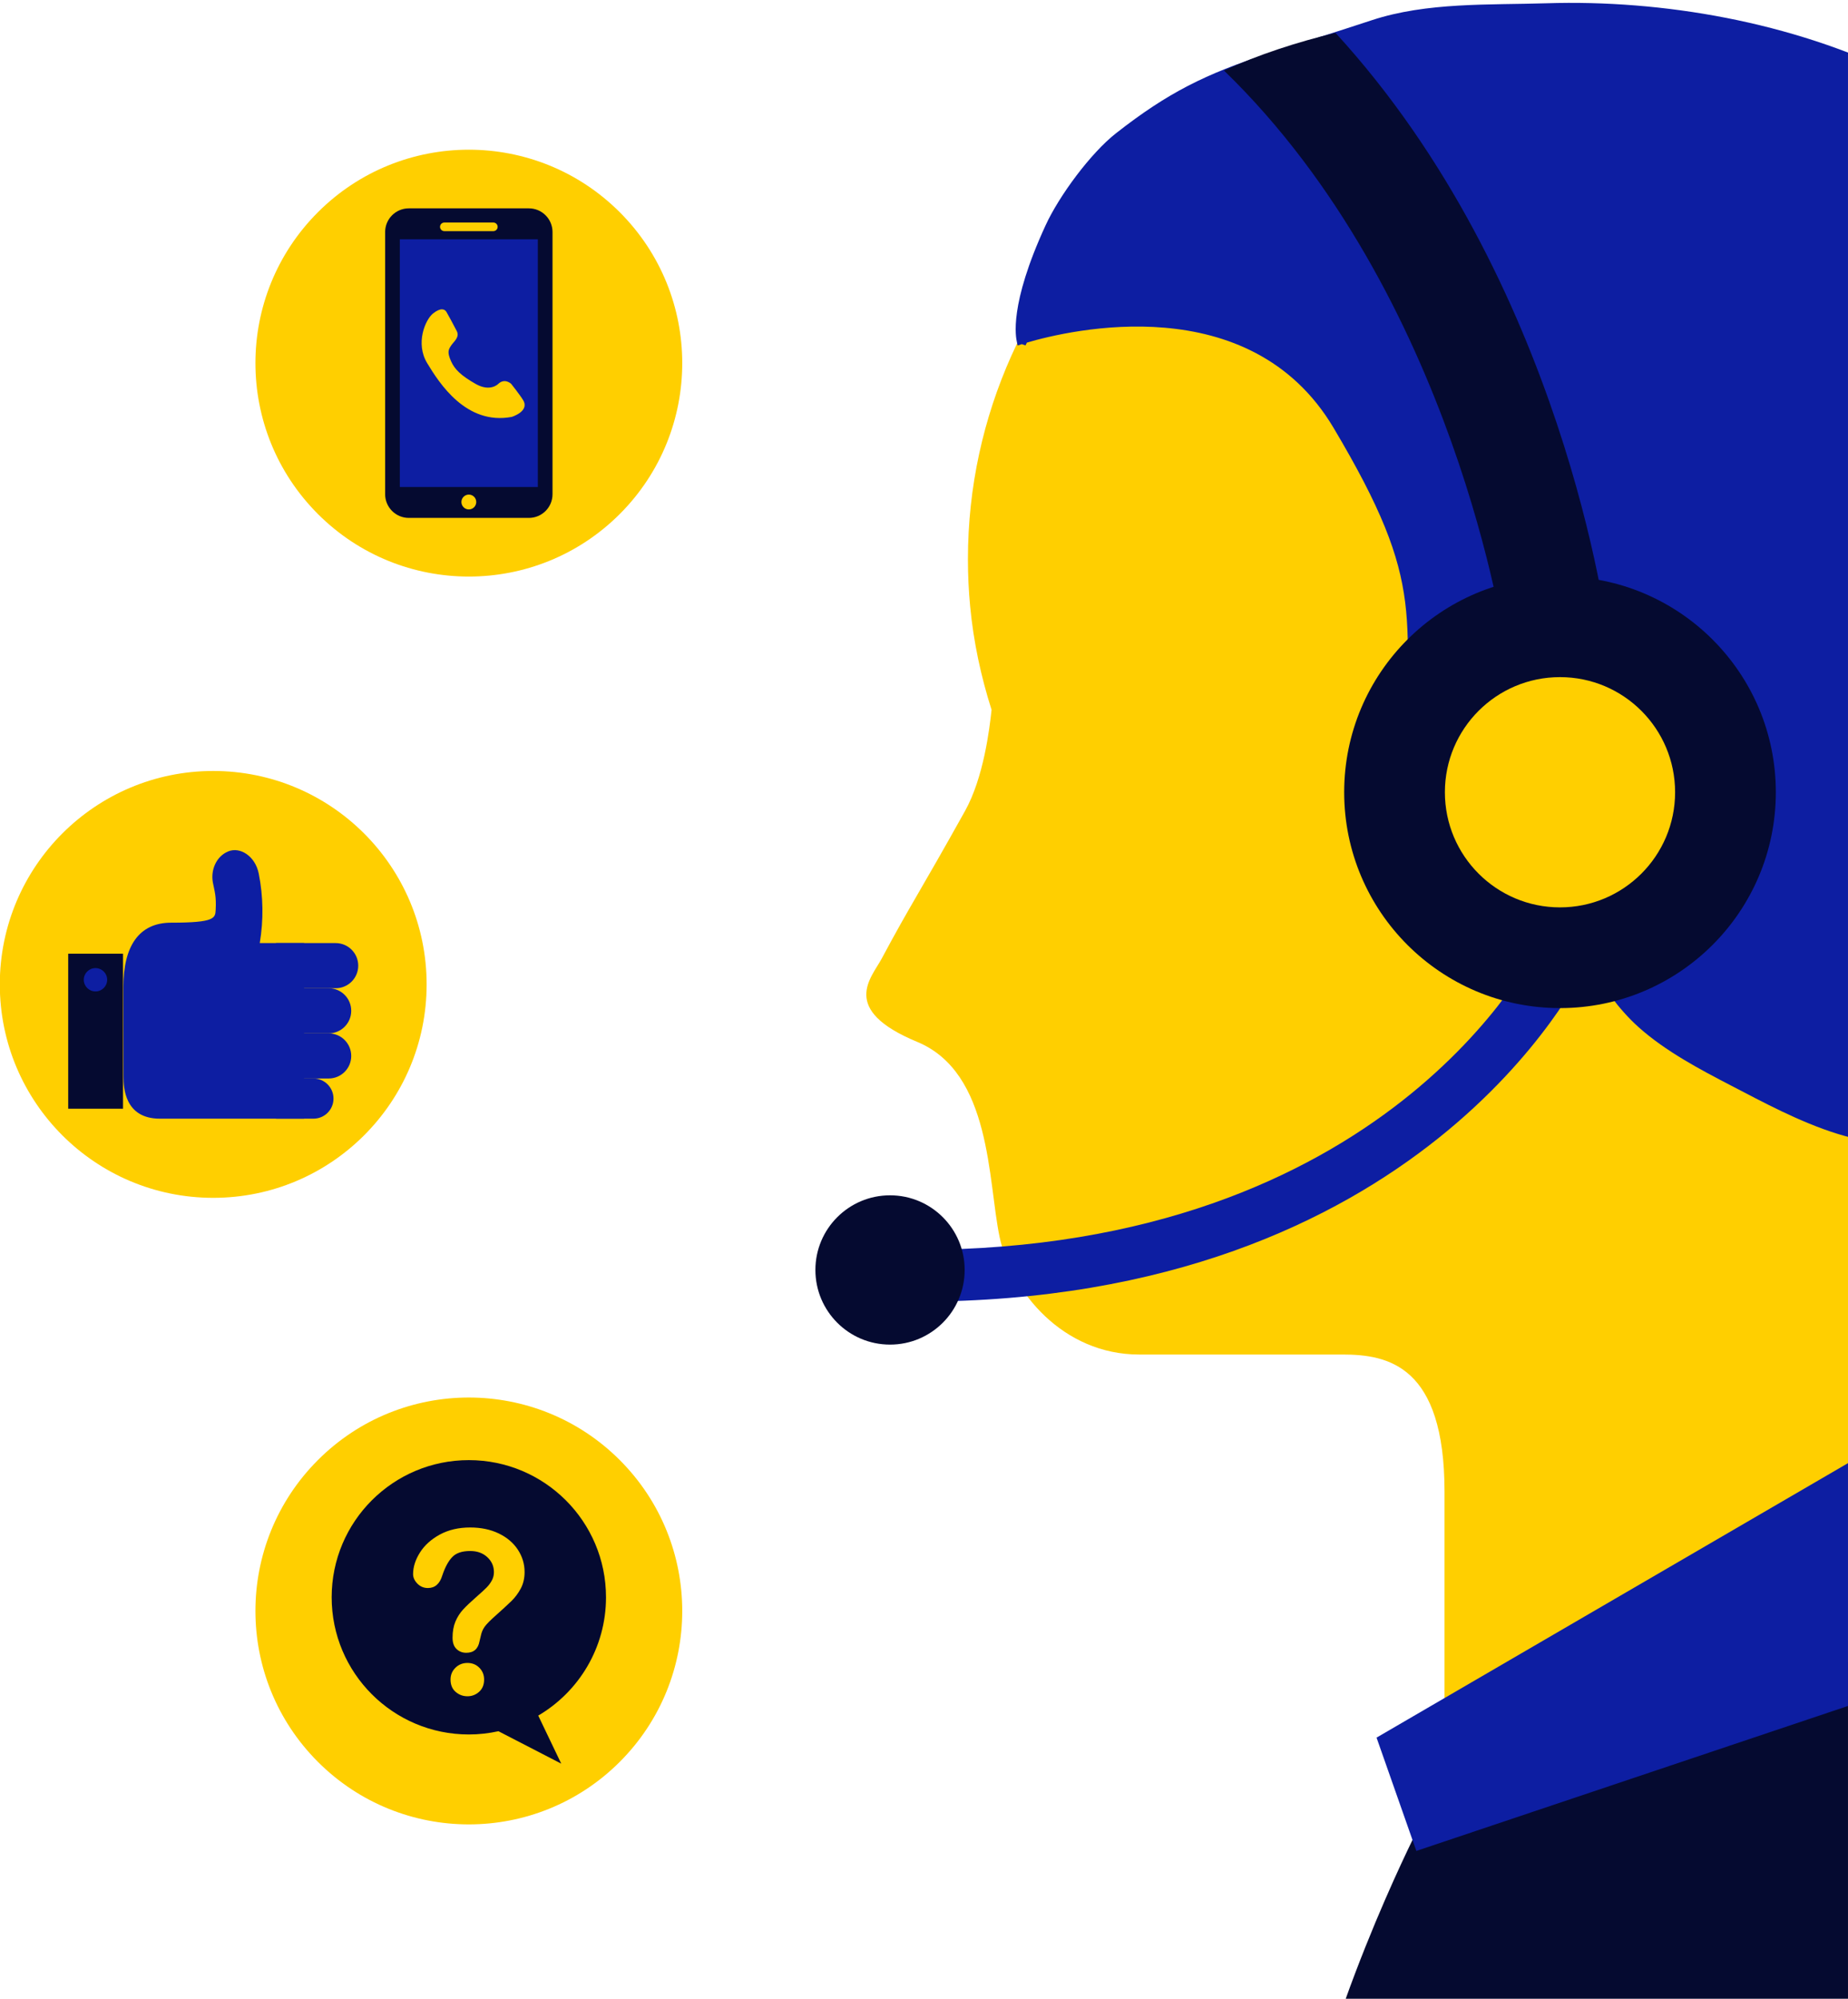
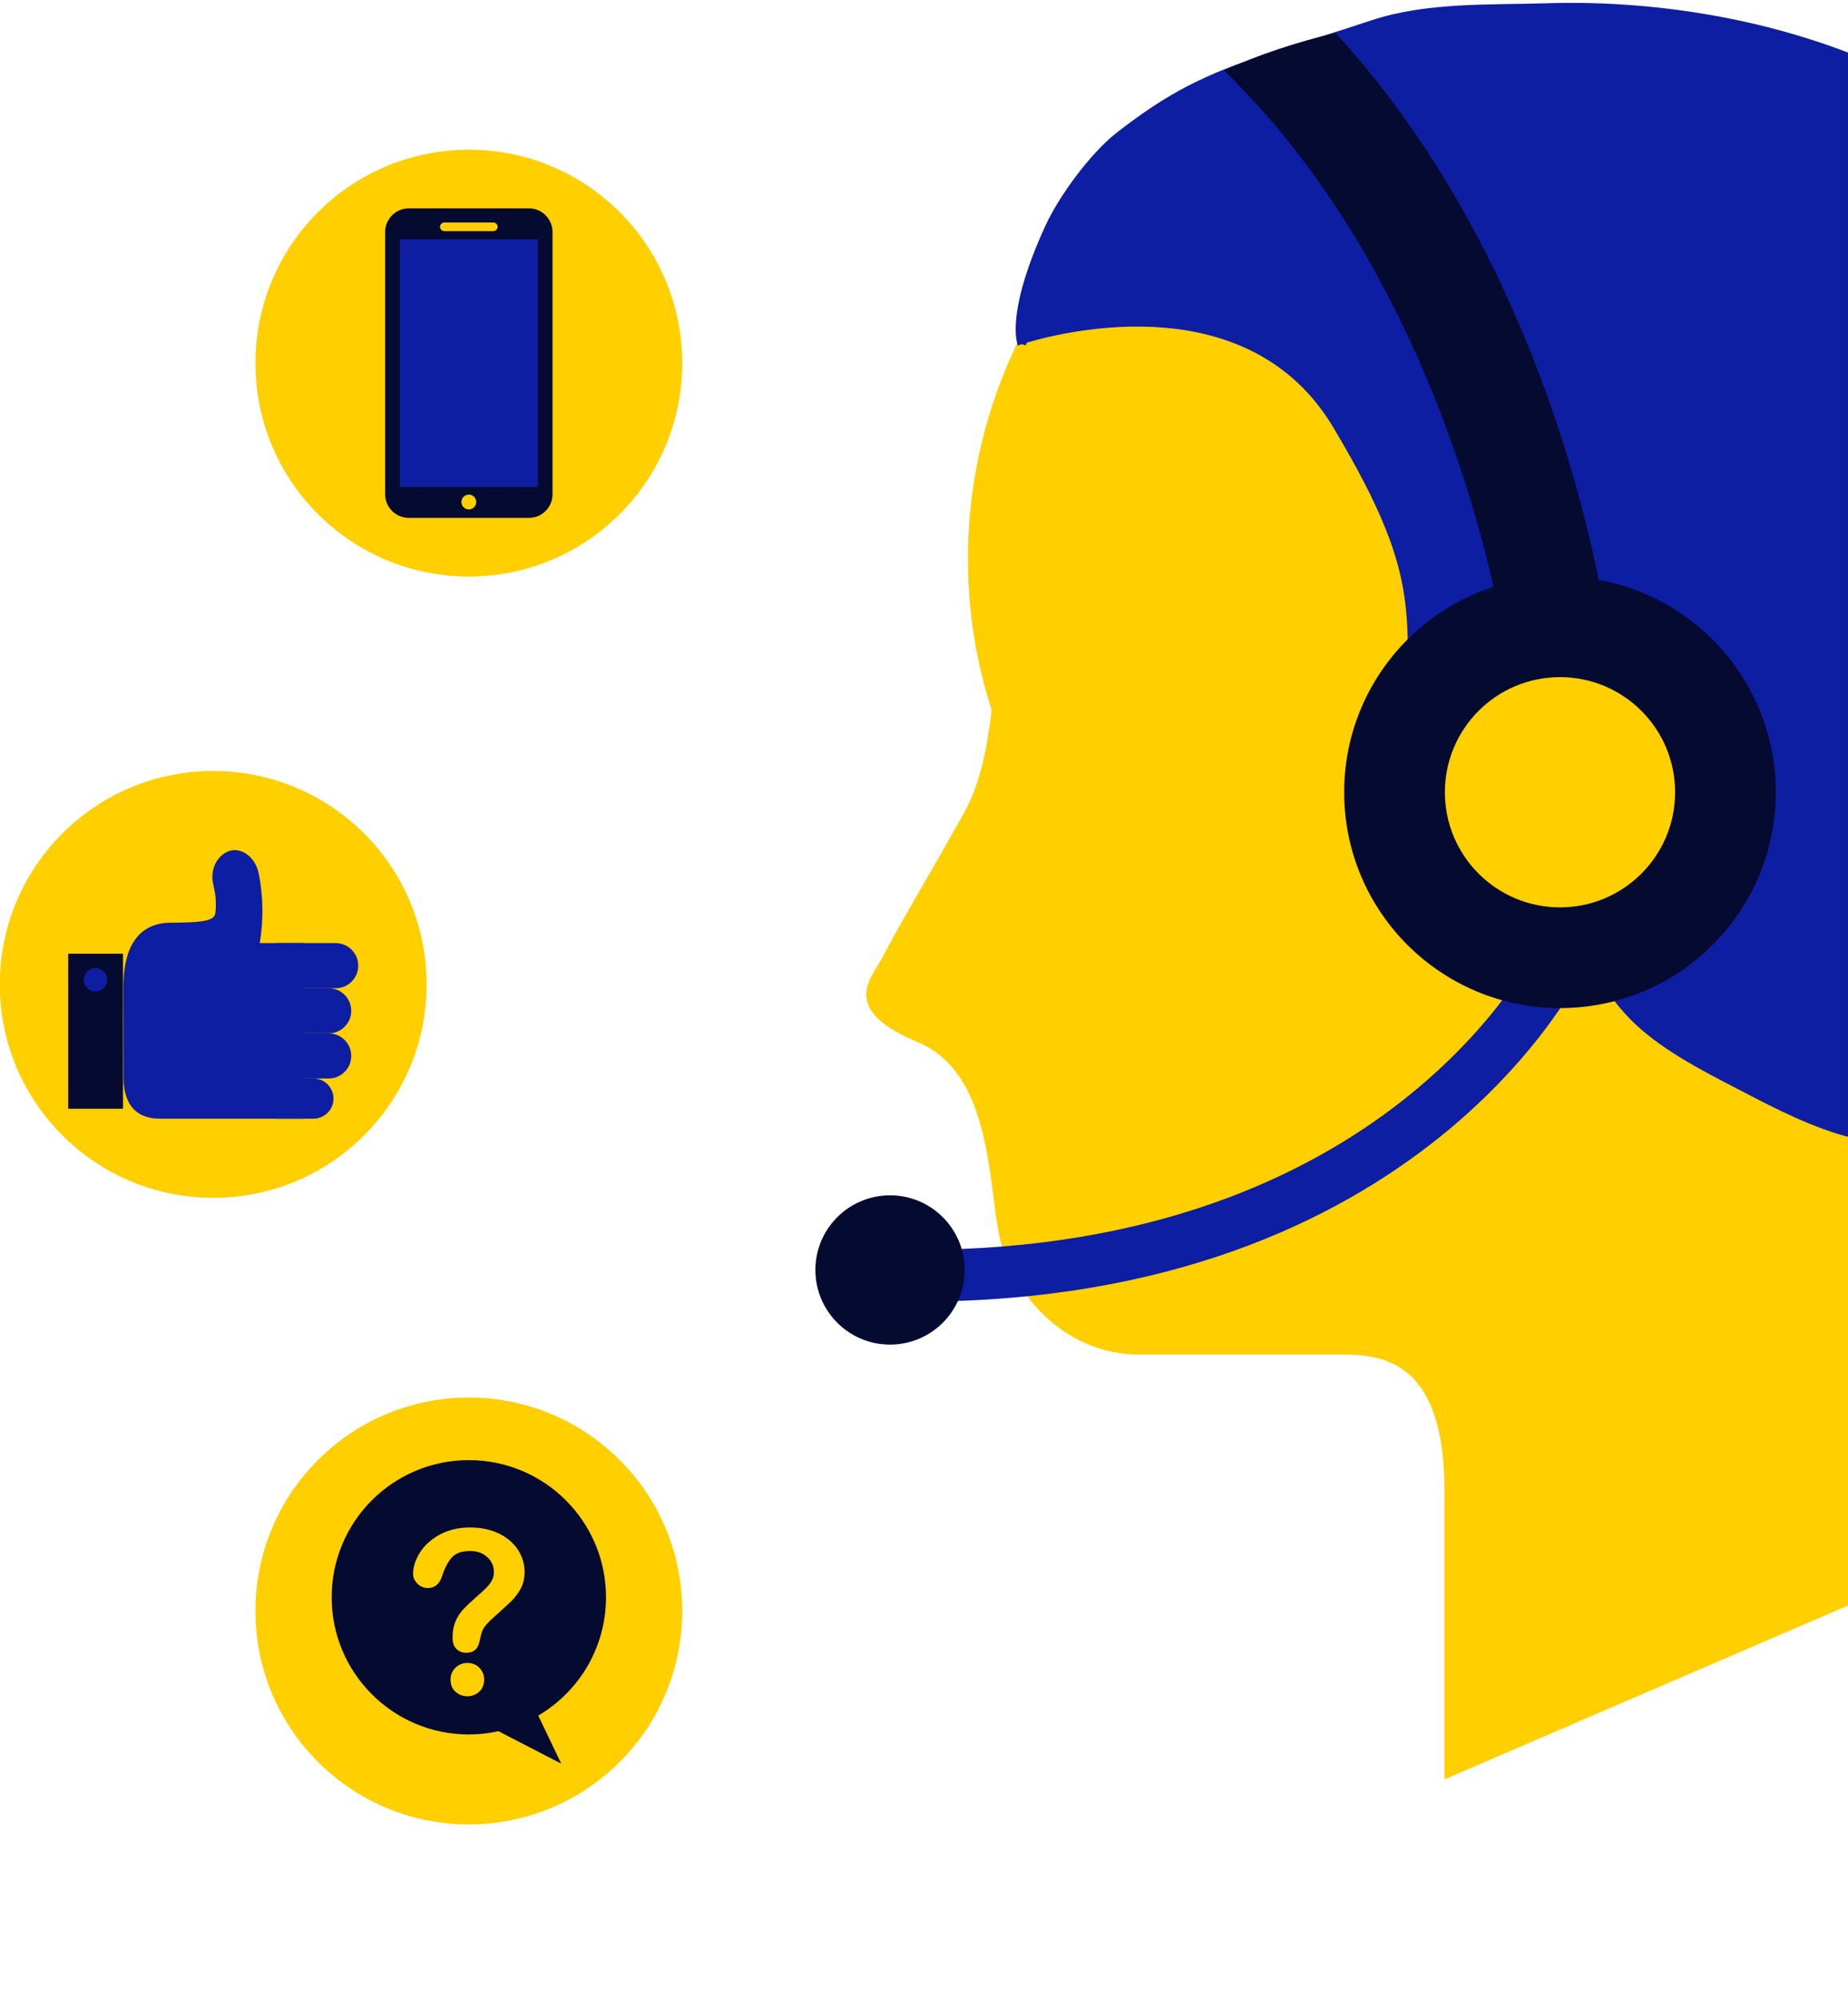
<svg xmlns="http://www.w3.org/2000/svg" fill="#000000" height="418.2" preserveAspectRatio="xMidYMid meet" version="1" viewBox="38.5 7.0 386.7 418.2" width="386.7" zoomAndPan="magnify">
  <defs>
    <clipPath id="a">
      <path d="M 0 0 L 425.199 0 L 425.199 425.199 L 0 425.199 Z M 0 0" />
    </clipPath>
    <clipPath id="b">
      <path d="M 310 341 L 425.199 341 L 425.199 425.199 L 310 425.199 Z M 310 341" />
    </clipPath>
    <clipPath id="c">
      <path d="M 219 14 L 425.199 14 L 425.199 380 L 219 380 Z M 219 14" />
    </clipPath>
    <clipPath id="d">
-       <path d="M 326 301 L 425.199 301 L 425.199 395 L 326 395 Z M 326 301" />
-     </clipPath>
+       </clipPath>
    <clipPath id="e">
      <path d="M 251 7 L 425.199 7 L 425.199 247 L 251 247 Z M 251 7" />
    </clipPath>
  </defs>
  <g>
    <g clip-path="url(#a)" />
    <g clip-path="url(#b)" id="change1_1">
-       <path d="M 310.008 463.602 C 314.551 430.344 334.977 390.141 334.977 390.141 L 457.816 341.969 C 457.816 341.969 484.383 385.594 489.406 463.602 L 310.008 463.602" fill="#050a30" />
-     </g>
+       </g>
    <g clip-path="url(#c)" id="change2_1">
      <path d="M 222.977 207.609 C 229.074 196.207 230.879 193.836 240.438 176.676 C 244.336 169.684 245.57 159.441 245.988 155.516 C 243.773 148.555 242.211 141.332 241.508 133.867 C 241.195 130.609 241.043 127.312 241.043 123.984 C 241.043 63.625 292.805 14.691 356.656 14.691 C 427.707 14.691 481 72.062 481 132.422 C 481 210.699 439.152 245.922 439.152 245.922 L 438.887 337.031 L 340.77 379.301 C 340.77 379.301 340.77 351.605 340.77 319.086 C 340.77 292.734 328.973 290.41 319.434 290.41 C 304.074 290.41 302.156 290.41 276.867 290.41 C 260.91 290.41 250.07 277.234 247.664 265.793 C 245.191 254.008 246.008 231.453 230.43 224.996 C 214.094 218.227 220.852 211.59 222.977 207.609" fill="#ffcf00" />
    </g>
    <g clip-path="url(#d)" id="change3_1">
      <path d="M 334.875 394.273 L 462.738 351.332 L 445.871 301.102 L 326.547 370.566 L 334.875 394.273" fill="#0d1ea2" />
    </g>
    <g clip-path="url(#e)" id="change3_2">
      <path d="M 251.305 78.645 C 251.066 77.559 249.574 70.91 257.297 54.137 C 260.141 47.957 266.719 39.035 272.051 34.863 C 282.914 26.355 290.809 22.461 303.848 18.219 C 311.074 15.871 318.332 13.613 325.551 11.23 C 337.062 7.434 350.137 8.062 362.113 7.684 C 410.719 6.137 470.254 26.379 485.375 77.48 C 493.293 104.238 494.953 131.977 488.809 159.254 C 484.199 179.695 480.062 202.555 469.316 220.793 C 464.082 229.684 455.684 238.902 446.352 243.688 C 431.867 251.109 413.773 240.895 400.895 234.223 C 394.246 230.777 387.008 226.953 381.387 221.922 C 372.781 214.227 368.254 202.453 368.254 202.453 C 389.535 190 389.047 169.949 381.609 162.383 C 375.383 156.043 363.441 160.426 356.824 170.074 C 351.391 178.004 350.441 187.059 350.441 187.059 C 343.652 185.246 332.57 175.348 332.57 170.758 C 332.57 135.426 337.461 130.008 317.539 96.496 C 300.051 67.078 262.328 76.055 253.387 78.684 L 253.086 79.273 L 252.328 79.008 C 251.805 79.176 251.438 79.297 251.438 79.297 C 251.438 79.297 251.383 79.043 251.305 78.645" fill="#0d1ea2" />
    </g>
    <g id="change1_2">
      <path d="M 317.953 13.871 C 365.516 65.742 374.816 137.594 375.059 140.547 L 353.461 142.363 C 353.398 141.684 343.062 68.73 294.633 21.77 C 301.77 18.422 310.07 15.773 317.953 13.871" fill="#050a30" />
    </g>
    <g id="change3_3">
      <path d="M 230.648 279.34 C 335.844 279.34 369.07 211.676 370.434 208.797 L 360.645 204.148 C 359.383 206.773 328.684 268.504 230.648 268.504 L 230.648 279.34" fill="#0d1ea2" />
    </g>
    <g id="change1_3">
      <path d="M 209.125 272.715 C 209.125 281.34 216.117 288.336 224.742 288.336 C 233.367 288.336 240.359 281.34 240.359 272.715 C 240.359 264.094 233.367 257.098 224.742 257.098 C 216.117 257.098 209.125 264.094 209.125 272.715" fill="#050a30" />
    </g>
    <g id="change1_4">
      <path d="M 319.773 172.762 C 319.773 197.703 339.992 217.926 364.934 217.926 C 389.875 217.926 410.098 197.703 410.098 172.762 C 410.098 147.82 389.875 127.602 364.934 127.602 C 339.992 127.602 319.773 147.82 319.773 172.762" fill="#050a30" />
    </g>
    <g id="change2_2">
      <path d="M 340.848 172.762 C 340.848 186.066 351.629 196.852 364.934 196.852 C 378.238 196.852 389.02 186.066 389.02 172.762 C 389.02 159.457 378.238 148.676 364.934 148.676 C 351.629 148.676 340.848 159.457 340.848 172.762" fill="#ffcf00" />
    </g>
    <g id="change2_3">
      <path d="M 83.117 257.625 C 58.453 257.625 38.461 237.633 38.461 212.969 C 38.461 188.305 58.453 168.312 83.117 168.312 C 107.781 168.312 127.773 188.305 127.773 212.969 C 127.773 237.633 107.781 257.625 83.117 257.625" fill="#ffcf00" />
    </g>
    <g id="change3_4">
      <path d="M 92.855 204.324 C 93.66 199.508 93.602 194.578 92.641 189.781 C 91.914 186.121 88.73 184.109 86.246 185.145 C 83.742 186.176 82.543 189.062 83.051 191.691 C 83.422 193.559 83.777 194.547 83.633 197.34 C 83.543 199.094 83.523 200.055 74.305 200.055 C 67.559 200.055 64.324 205 64.324 213.434 C 64.324 214.066 64.344 232.32 64.344 232.32 C 64.344 234.422 64.523 241.062 71.945 241.062 L 102.133 241.062 L 102.133 204.324 L 92.855 204.324" fill="#0d1ea2" />
    </g>
    <g id="change3_5">
      <path d="M 96.258 213.77 L 108.738 213.77 C 111.348 213.77 113.461 211.656 113.461 209.047 C 113.461 206.438 111.348 204.324 108.738 204.324 L 96.258 204.324" fill="#0d1ea2" />
    </g>
    <g id="change3_6">
      <path d="M 96.258 223.215 L 107.273 223.215 C 109.887 223.215 111.996 221.098 111.996 218.492 C 111.996 215.887 109.887 213.77 107.273 213.77 L 96.258 213.77" fill="#0d1ea2" />
    </g>
    <g id="change3_7">
      <path d="M 96.258 232.656 L 107.273 232.656 C 109.887 232.656 111.996 230.543 111.996 227.938 C 111.996 225.328 109.887 223.215 107.273 223.215 L 96.258 223.215" fill="#0d1ea2" />
    </g>
    <g id="change3_8">
      <path d="M 96.258 241.062 L 104.086 241.062 C 106.406 241.062 108.285 239.184 108.285 236.859 C 108.285 234.539 106.406 232.656 104.086 232.656 L 96.258 232.656" fill="#0d1ea2" />
    </g>
    <g id="change1_5">
      <path d="M 64.242 238.98 L 52.773 238.98 L 52.773 206.547 L 64.242 206.547 L 64.242 238.98" fill="#050a30" />
    </g>
    <g id="change3_9">
      <path d="M 60.926 211.996 C 60.926 213.352 59.832 214.441 58.477 214.441 C 57.133 214.441 56.031 213.352 56.031 211.996 C 56.031 210.645 57.133 209.555 58.477 209.555 C 59.832 209.555 60.926 210.645 60.926 211.996" fill="#0d1ea2" />
    </g>
    <g id="change2_4">
      <path d="M 105.027 114.555 C 87.59 97.113 87.59 68.844 105.027 51.402 C 122.469 33.961 150.742 33.965 168.184 51.402 C 185.621 68.844 185.621 97.113 168.184 114.555 C 150.742 131.996 122.469 131.996 105.027 114.555" fill="#ffcf00" />
    </g>
    <g id="change1_6">
      <path d="M 154.117 110.406 C 154.117 113.145 151.902 115.363 149.164 115.363 L 124.047 115.363 C 121.309 115.363 119.09 113.145 119.09 110.406 L 119.09 55.551 C 119.09 52.812 121.309 50.594 124.047 50.594 L 149.164 50.594 C 151.902 50.594 154.117 52.812 154.117 55.551 L 154.117 110.406" fill="#050a30" />
    </g>
    <g id="change3_10">
      <path d="M 151.043 108.891 L 122.164 108.891 L 122.164 57.07 L 151.043 57.07 L 151.043 108.891" fill="#0d1ea2" />
    </g>
    <g id="change2_5">
      <path d="M 142.633 54.461 C 142.633 54.961 142.23 55.359 141.734 55.359 L 131.477 55.359 C 130.98 55.359 130.578 54.961 130.578 54.461 C 130.578 53.965 130.98 53.562 131.477 53.562 L 141.734 53.562 C 142.23 53.562 142.633 53.965 142.633 54.461" fill="#ffcf00" />
    </g>
    <g id="change2_6">
      <path d="M 138.156 112.035 C 138.156 112.895 137.461 113.59 136.605 113.59 C 135.746 113.59 135.051 112.895 135.051 112.035 C 135.051 111.18 135.746 110.484 136.605 110.484 C 137.461 110.484 138.156 111.18 138.156 112.035" fill="#ffcf00" />
    </g>
    <g id="change2_7">
-       <path d="M 132.914 79.277 C 133.426 78.496 134.758 77.559 134.074 76.258 C 132.93 74.066 132.602 73.48 131.926 72.281 C 131.574 71.664 130.727 71.301 129.105 72.598 C 127.488 73.895 125.375 78.844 127.895 82.992 C 130.41 87.145 136.035 96.012 145.566 94.234 C 145.566 94.234 149.371 93.086 147.973 90.738 C 147.301 89.613 145.465 87.316 145.465 87.316 C 145.465 87.316 144.172 86.062 142.824 87.266 C 142.824 87.266 141.168 89.109 138.043 87.336 C 134.926 85.562 133.645 84.27 132.895 82.602 C 132 80.609 132.371 80.105 132.914 79.277" fill="#ffcf00" />
-     </g>
+       </g>
    <g id="change2_8">
      <path d="M 168.184 375.641 C 150.742 393.082 122.469 393.082 105.027 375.641 C 87.59 358.203 87.59 329.93 105.027 312.488 C 122.469 295.047 150.742 295.047 168.184 312.488 C 185.621 329.93 185.621 358.203 168.184 375.641" fill="#ffcf00" />
    </g>
    <g id="change1_7">
      <path d="M 136.605 312.504 C 152.453 312.504 165.309 325.352 165.309 341.203 C 165.309 351.754 159.609 360.973 151.129 365.957 L 155.941 376.012 L 142.801 369.227 C 140.805 369.664 138.73 369.906 136.605 369.906 C 120.758 369.906 107.902 357.055 107.902 341.203 C 107.902 325.352 120.758 312.504 136.605 312.504" fill="#050a30" />
    </g>
    <g id="change2_9">
      <path d="M 136.324 361.914 C 135.379 361.914 134.547 361.609 133.84 360.992 C 133.133 360.383 132.777 359.52 132.777 358.418 C 132.777 357.438 133.121 356.613 133.805 355.941 C 134.488 355.273 135.328 354.941 136.324 354.941 C 137.305 354.941 138.129 355.273 138.801 355.941 C 139.465 356.613 139.801 357.438 139.801 358.418 C 139.801 359.508 139.449 360.359 138.75 360.984 C 138.051 361.605 137.242 361.914 136.324 361.914 Z M 124.941 336.348 C 124.941 334.871 125.414 333.375 126.363 331.859 C 127.312 330.344 128.699 329.086 130.516 328.09 C 132.336 327.098 134.461 326.598 136.887 326.598 C 139.141 326.598 141.133 327.016 142.855 327.844 C 144.586 328.68 145.918 329.809 146.859 331.238 C 147.797 332.672 148.27 334.227 148.27 335.906 C 148.27 337.227 148 338.387 147.465 339.383 C 146.93 340.379 146.289 341.234 145.551 341.961 C 144.812 342.684 143.488 343.898 141.574 345.609 C 141.047 346.094 140.621 346.516 140.301 346.883 C 139.984 347.246 139.746 347.582 139.594 347.883 C 139.434 348.188 139.316 348.488 139.23 348.793 C 139.145 349.098 139.016 349.633 138.844 350.395 C 138.551 352.012 137.621 352.816 136.066 352.816 C 135.262 352.816 134.578 352.555 134.027 352.023 C 133.477 351.496 133.199 350.711 133.199 349.668 C 133.199 348.359 133.402 347.23 133.805 346.273 C 134.211 345.316 134.746 344.48 135.414 343.754 C 136.086 343.031 136.984 342.172 138.121 341.18 C 139.117 340.309 139.836 339.648 140.277 339.207 C 140.723 338.762 141.098 338.27 141.398 337.727 C 141.703 337.18 141.855 336.59 141.855 335.949 C 141.855 334.707 141.391 333.656 140.469 332.805 C 139.539 331.945 138.348 331.52 136.887 331.52 C 135.176 331.52 133.914 331.949 133.105 332.816 C 132.297 333.68 131.613 334.949 131.055 336.629 C 130.523 338.387 129.523 339.266 128.043 339.266 C 127.176 339.266 126.438 338.957 125.84 338.344 C 125.238 337.73 124.941 337.062 124.941 336.348" fill="#ffcf00" />
    </g>
  </g>
</svg>